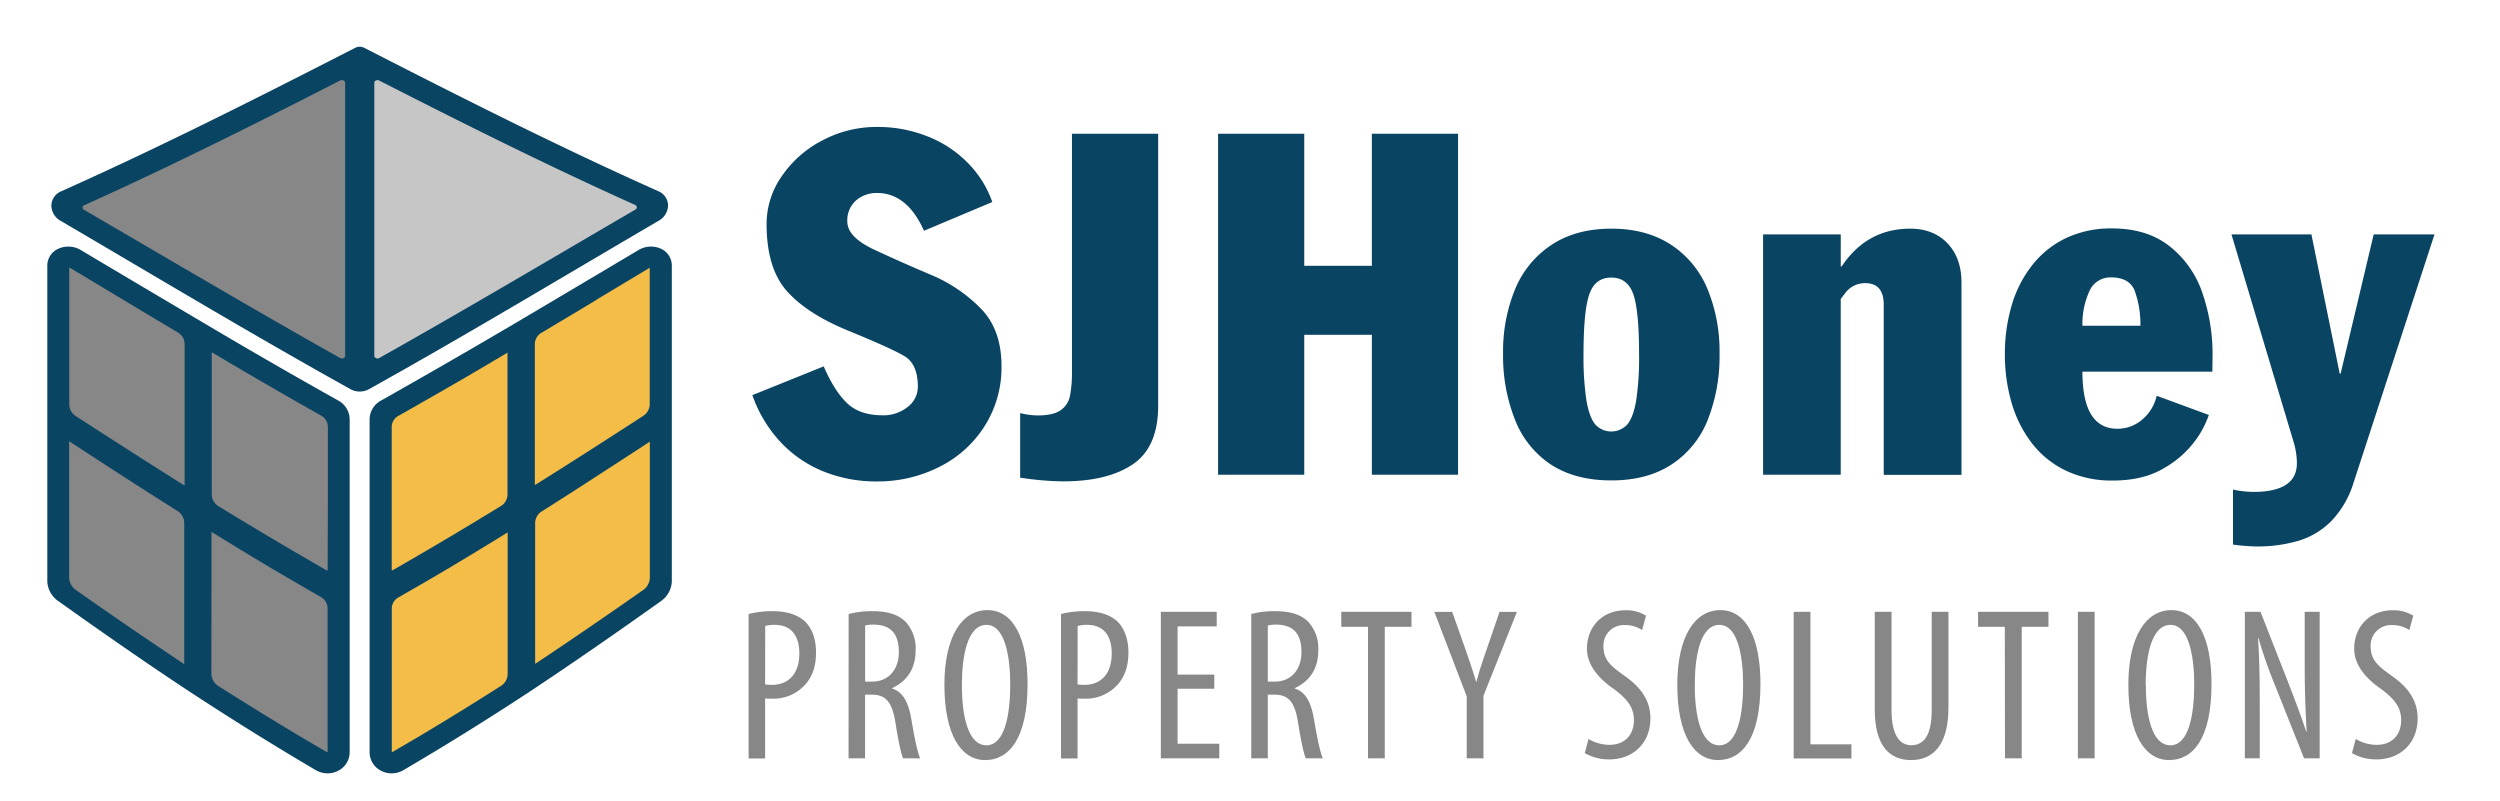
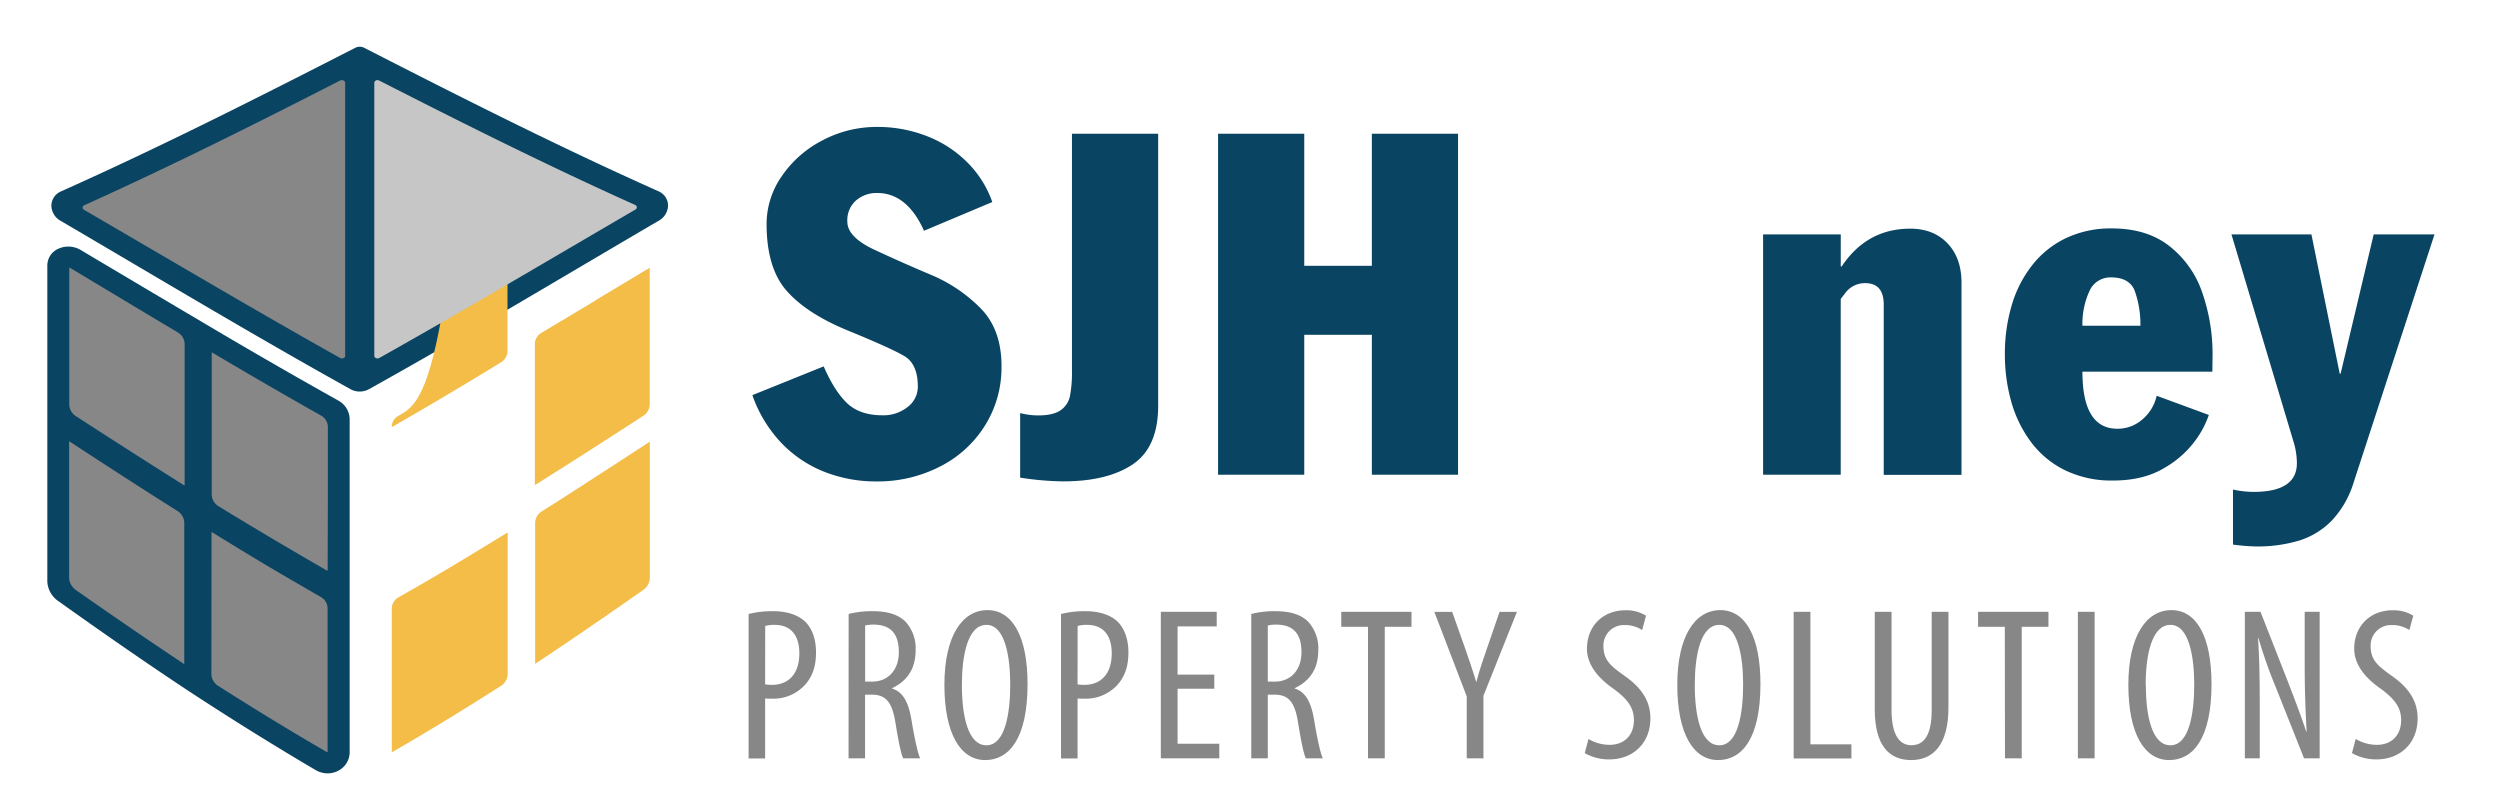
<svg xmlns="http://www.w3.org/2000/svg" viewBox="0 0 735.92 235.71">
  <defs>
    <style>
      .cls-1 {
        fill: #094463;
      }

      .cls-2 {
        fill: #878787;
      }

      .cls-3 {
        fill: #f3bd48;
      }

      .cls-4 {
        fill: #c6c6c6;
      }
    </style>
  </defs>
  <g id="Icon">
    <g>
      <g>
        <path class="cls-1" d="M99.63,117.94Q80.08,107,60.81,95.57q-18.5-10.93-37-21.95a7.12,7.12,0,0,0-6.59-.42,5.4,5.4,0,0,0-3.29,5v93A7.43,7.43,0,0,0,17.24,177c12.71,9.06,25.54,18,38.55,26.59,12.22,8,24.57,15.72,37.16,23.11a7.05,7.05,0,0,0,3.33.95,6.69,6.69,0,0,0,3.32-.79,6.12,6.12,0,0,0,3.33-5.43q0-49,0-98A6.34,6.34,0,0,0,99.63,117.94Z" />
-         <path class="cls-1" d="M194.52,73.2a7.12,7.12,0,0,0-6.59.42q-18.48,11-37,21.95-19.31,11.36-38.82,22.37a6.34,6.34,0,0,0-3.31,5.49q0,49,0,98a6.13,6.13,0,0,0,3.32,5.43,6.76,6.76,0,0,0,3.33.79,7,7,0,0,0,3.32-.95c12.6-7.39,25-15.12,37.17-23.11,13-8.63,25.83-17.53,38.55-26.59a7.43,7.43,0,0,0,3.27-5.81v-93A5.4,5.4,0,0,0,194.52,73.2Z" />
        <path class="cls-1" d="M193.78,56.28c-29.34-13.09-58-27.59-86.58-42.21a2.88,2.88,0,0,0-2.62,0C76,28.7,47.33,43.21,18,56.32a4.65,4.65,0,0,0-2.88,4.17A5.25,5.25,0,0,0,17.84,65c28.37,16.63,56.56,33.57,85.31,49.55a5.64,5.64,0,0,0,5.48,0c28.74-16,56.93-33,85.31-49.6a5.27,5.27,0,0,0,2.72-4.54A4.63,4.63,0,0,0,193.78,56.28Z" />
      </g>
      <g>
        <path class="cls-2" d="M94.48,175.77c-5.17-3-10.52-6.07-15.89-9.27S67.81,160,62.27,156.58l-.05,41.86a4.28,4.28,0,0,0,2.06,3.5c11,7,21.46,13.38,31.9,19.43a.24.24,0,0,0,.12,0h0s.09,0,.13,0l0-42.31A3.85,3.85,0,0,0,94.48,175.77Z" />
        <path class="cls-2" d="M52.28,150.45c-5.1-3.21-10.26-6.51-15.78-10.07-5.11-3.29-10.39-6.73-16.15-10.5v40.29a4.66,4.66,0,0,0,2.08,3.58c11.13,7.81,21.48,14.89,31.64,21.64a.33.33,0,0,0,.17.07h0l0-41.57A4.17,4.17,0,0,0,52.28,150.45Z" />
        <path class="cls-2" d="M52.37,97.88q-7.9-4.71-15.78-9.44l-1.2-.72-15-9v40.41a4.23,4.23,0,0,0,2,3.41c11.76,7.61,22.13,14.24,31.69,20.25a.38.38,0,0,0,.16.06l.11,0,0-41.55A4,4,0,0,0,52.37,97.88Z" />
        <path class="cls-2" d="M94.5,122.33c-5.08-2.86-10.41-5.91-15.86-9.07-5.21-3-10.55-6.15-16.31-9.56l0,41.91a4.1,4.1,0,0,0,2,3.41c11.18,6.85,21.61,13,31.87,18.91l.12,0h0a.25.25,0,0,0,.13,0l.06-21.18V125.61A3.82,3.82,0,0,0,94.5,122.33Z" />
      </g>
      <g>
        <path class="cls-3" d="M117.33,175.82a3.81,3.81,0,0,0-2,3.25v42.27h.12a.18.18,0,0,0,.09,0c10.44-6,20.87-12.4,31.9-19.42a4.2,4.2,0,0,0,2-3.44l0-41.77c-5.52,3.43-11,6.75-16.23,9.88S122.52,172.87,117.33,175.82Z" />
        <path class="cls-3" d="M159.53,150.5a4.15,4.15,0,0,0-2,3.39l0,41.51.12-.06c10.16-6.75,20.51-13.83,31.64-21.64a4.55,4.55,0,0,0,2-3.52V130c-5.73,3.76-11,7.17-16.06,10.44C169.77,144,164.61,147.3,159.53,150.5Z" />
        <path class="cls-3" d="M175.22,88.49q-7.89,4.74-15.78,9.45a3.89,3.89,0,0,0-2,3.28l0,41.55h0a.31.31,0,0,0,.13-.05c9.59-6,20-12.66,31.69-20.25a4.16,4.16,0,0,0,2-3.35V78.81l-15.46,9.28Z" />
-         <path class="cls-3" d="M117.31,122.39a3.75,3.75,0,0,0-2,3.23v42.27s.08,0,.12,0h0l.09,0c10.26-5.87,20.68-12.05,31.87-18.9a4,4,0,0,0,2-3.35l0-41.83c-5.71,3.39-11,6.52-16.23,9.53C127.71,116.48,122.38,119.53,117.31,122.39Z" />
+         <path class="cls-3" d="M117.31,122.39a3.75,3.75,0,0,0-2,3.23s.08,0,.12,0h0l.09,0c10.26-5.87,20.68-12.05,31.87-18.9a4,4,0,0,0,2-3.35l0-41.83c-5.71,3.39-11,6.52-16.23,9.53C127.71,116.48,122.38,119.53,117.31,122.39Z" />
      </g>
      <g>
        <path class="cls-2" d="M100.15,105.39a1.11,1.11,0,0,0,.51.14c.33,0,.94-.24.94-.79V24.38c0-.56-.62-.8-1-.8h0a1,1,0,0,0-.48.12C76.33,35.88,50.69,48.76,24.76,60.43a.72.72,0,0,0-.44.63.73.73,0,0,0,.37.68q9.37,5.46,18.73,10.94C62,83.52,81.1,94.73,100.15,105.39Z" />
        <path class="cls-4" d="M187,60.35C161,48.68,135.39,35.84,111.6,23.7a1.07,1.07,0,0,0-.48-.12h0c-.32,0-.94.24-.94.8v80.35c0,.56.61.79.94.79a1.1,1.1,0,0,0,.52-.14c18.76-10.53,37.64-21.59,55.9-32.29q9.77-5.73,19.54-11.43a.7.7,0,0,0,.37-.67A.72.72,0,0,0,187,60.35Z" />
      </g>
    </g>
  </g>
  <g id="SJHoney">
    <g>
      <path class="cls-2" d="M220.37,180.74a28.12,28.12,0,0,1,7.1-.83c4,0,7.36,1,9.6,3.13,2.05,2.05,3.14,5.19,3.14,9,0,4-1,6.66-2.63,8.83a12.54,12.54,0,0,1-10.17,4.8c-.84,0-1.48,0-2.18-.06v17.66h-4.86Zm4.86,20.73a15.11,15.11,0,0,0,2,.13c4.8,0,8.07-3.14,8.07-9.28,0-4.41-1.79-8.38-7.3-8.38a10.19,10.19,0,0,0-2.75.32Z" />
      <path class="cls-2" d="M249.81,180.74a27,27,0,0,1,7-.83c4.28,0,7.48.89,9.72,3.07a11.6,11.6,0,0,1,3,8.44c0,5.51-2.56,9.09-6.91,11.14v.13c3.2,1,4.86,4,5.76,9.66,1,5.89,1.85,9.54,2.49,10.88h-5c-.64-1.28-1.47-5.38-2.3-10.62-1-6-2.82-8.13-7-8.13h-1.92v18.75h-4.86Zm4.86,19.9h2.11c4.67,0,7.81-3.46,7.81-8.64,0-5-2-8.06-7.3-8.13a10.13,10.13,0,0,0-2.62.26Z" />
      <path class="cls-2" d="M302.48,201.34c0,16.19-5.51,22.4-12.48,22.4-7.17,0-12-7.61-12-22.14,0-14.27,5.18-22,12.67-22S302.48,187.59,302.48,201.34Zm-19.33.32c0,8.9,1.73,17.73,7.23,17.73s7-9.41,7-17.85c0-8.07-1.48-17.6-7-17.6S283.15,192.9,283.15,201.66Z" />
      <path class="cls-2" d="M312.33,180.74a28.27,28.27,0,0,1,7.11-.83c4,0,7.36,1,9.6,3.13,2,2.05,3.13,5.19,3.13,9,0,4-1,6.66-2.62,8.83a12.57,12.57,0,0,1-10.18,4.8c-.83,0-1.47,0-2.17-.06v17.66h-4.87Zm4.87,20.73a15,15,0,0,0,2,.13c4.8,0,8.06-3.14,8.06-9.28,0-4.41-1.79-8.38-7.29-8.38a10.19,10.19,0,0,0-2.75.32Z" />
      <path class="cls-2" d="M357.45,202.75H346.64v16.19h12.28v4.29H341.71V180.1h16.45v4.29H346.64v14.2h10.81Z" />
      <path class="cls-2" d="M368.33,180.74a27.08,27.08,0,0,1,7-.83c4.29,0,7.49.89,9.73,3.07a11.6,11.6,0,0,1,3,8.44c0,5.51-2.56,9.09-6.91,11.14v.13c3.2,1,4.86,4,5.75,9.66,1,5.89,1.86,9.54,2.5,10.88h-5c-.64-1.28-1.47-5.38-2.31-10.62-.95-6-2.81-8.13-7-8.13H373.2v18.75h-4.87Zm4.87,19.9h2.11c4.67,0,7.8-3.46,7.8-8.64,0-5-2-8.06-7.29-8.13a10.13,10.13,0,0,0-2.62.26Z" />
      <path class="cls-2" d="M402.7,184.51h-7.87V180.1H415.5v4.41h-7.87v38.72H402.7Z" />
      <path class="cls-2" d="M431.76,223.23V205l-9.54-24.89h5.25l3.84,10.81c1,3,2.24,6.4,3.2,9.73h.12c.84-3.33,2-6.59,3.14-9.92l3.65-10.62h5.12l-9.86,24.7v18.43Z" />
      <path class="cls-2" d="M467.6,217.53a12.23,12.23,0,0,0,6.14,1.73c4.54,0,7.23-2.94,7.23-7.29,0-4-2.3-6.4-5.7-9-3.45-2.37-8.12-6.4-8.12-12,0-6.53,4.54-11.33,11.39-11.33a11,11,0,0,1,6,1.6l-1.15,4.23a9,9,0,0,0-5.12-1.47,6,6,0,0,0-6.27,6.14c0,4.29,2.24,5.95,6.34,8.89,5.18,3.65,7.48,7.62,7.48,12.42,0,7.42-5.18,12.09-12.09,12.09a14.32,14.32,0,0,1-7.23-1.85Z" />
      <path class="cls-2" d="M518.22,201.34c0,16.19-5.51,22.4-12.48,22.4-7.17,0-12-7.61-12-22.14,0-14.27,5.18-22,12.67-22S518.22,187.59,518.22,201.34Zm-19.33.32c0,8.9,1.73,17.73,7.23,17.73s7-9.41,7-17.85c0-8.07-1.47-17.6-7-17.6S498.89,192.9,498.89,201.66Z" />
      <path class="cls-2" d="M528,180.1h4.93v39H545v4.16H528Z" />
      <path class="cls-2" d="M556.81,180.1V209c0,7.75,2.62,10.37,5.82,10.37,3.65,0,6-2.81,6-10.37V180.1h4.93v28.16c0,11.19-4.61,15.48-11,15.48s-10.69-4.22-10.69-14.91V180.1Z" />
      <path class="cls-2" d="M590.15,184.51h-7.87V180.1H603v4.41h-7.87v38.72h-4.93Z" />
      <path class="cls-2" d="M616.59,180.1v43.13h-4.93V180.1Z" />
      <path class="cls-2" d="M651,201.34c0,16.19-5.5,22.4-12.48,22.4-7.17,0-12-7.61-12-22.14,0-14.27,5.19-22,12.68-22S651,187.59,651,201.34Zm-19.33.32c0,8.9,1.73,17.73,7.24,17.73s7-9.41,7-17.85c0-8.07-1.47-17.6-7-17.6S631.62,192.9,631.62,201.66Z" />
      <path class="cls-2" d="M660.81,223.23V180.1h4.61l7.93,20.22c1.79,4.67,4,10.37,5.51,15H679c-.38-6.78-.57-12.35-.57-19.84V180.1h4.41v43.13h-4.6L670,202.5a139.87,139.87,0,0,1-5.18-14.66h-.13c.39,5.76.51,11.26.51,20.48v14.91Z" />
      <path class="cls-2" d="M693.45,217.53a12.26,12.26,0,0,0,6.14,1.73c4.55,0,7.23-2.94,7.23-7.29,0-4-2.3-6.4-5.69-9-3.46-2.37-8.13-6.4-8.13-12,0-6.53,4.54-11.33,11.39-11.33a11.05,11.05,0,0,1,6,1.6l-1.15,4.23a9,9,0,0,0-5.12-1.47,6,6,0,0,0-6.28,6.14c0,4.29,2.24,5.95,6.34,8.89,5.18,3.65,7.49,7.62,7.49,12.42,0,7.42-5.19,12.09-12.1,12.09a14.36,14.36,0,0,1-7.23-1.85Z" />
    </g>
  </g>
  <g id="SJHoney-2" data-name="SJHoney">
    <g>
      <path class="cls-1" d="M221.47,116.32l21-8.47c2.09,4.82,4.37,8.43,6.87,10.82s6,3.58,10.44,3.58a11.4,11.4,0,0,0,7.4-2.45,7.45,7.45,0,0,0,3-6q0-6.65-4-9t-16.32-7.39q-12.28-5-18.25-11.75t-5.95-19.8a24.6,24.6,0,0,1,4.47-14,32.45,32.45,0,0,1,12-10.55,33.85,33.85,0,0,1,16-3.94,39.55,39.55,0,0,1,15.14,2.87,34,34,0,0,1,11.83,7.92,30.84,30.84,0,0,1,7,11.31L272,67.93q-5-11.13-13.83-11.12A9.2,9.2,0,0,0,252,59a7.75,7.75,0,0,0-2.57,6.25q0,4.55,8,8.28T274,80.88a44.77,44.77,0,0,1,14.66,9.87q6.15,6.24,6.15,17a32.16,32.16,0,0,1-5,17.73,33.32,33.32,0,0,1-13.39,12,40,40,0,0,1-18.29,4.24,41.31,41.31,0,0,1-15.75-2.95,35.45,35.45,0,0,1-12.64-8.67A39.27,39.27,0,0,1,221.47,116.32Z" />
      <path class="cls-1" d="M340.93,39.36v80.06q0,12.17-7.42,17.22T313,141.7a87.27,87.27,0,0,1-12.7-1.1v-19a22.12,22.12,0,0,0,5.21.69q4.51,0,6.69-1.52a6.65,6.65,0,0,0,2.76-4.2,36.41,36.41,0,0,0,.59-7.4V39.36Z" />
      <path class="cls-1" d="M358.56,139.74V39.36h25.37V78.25h19.9V39.36H429.2V139.74H403.83V98.56h-19.9v41.18Z" />
-       <path class="cls-1" d="M442.46,104.07A48,48,0,0,1,446.05,85a28.69,28.69,0,0,1,10.79-13q7.19-4.69,17.48-4.69T491.83,72A28.59,28.59,0,0,1,502.6,85a48.18,48.18,0,0,1,3.58,19.09,50.86,50.86,0,0,1-3.5,19.57A27.85,27.85,0,0,1,492,136.76q-7.16,4.67-17.72,4.66t-17.72-4.66A27.93,27.93,0,0,1,446,123.64,50.87,50.87,0,0,1,442.46,104.07Zm23.68,0a86.59,86.59,0,0,0,.86,13.84q.87,5,2.62,7.06a6.39,6.39,0,0,0,9.38,0q1.77-2.07,2.63-7a85.28,85.28,0,0,0,.86-13.83q0-12.63-1.7-17.53c-1.14-3.26-3.3-4.9-6.49-4.9s-5.32,1.64-6.45,4.9S466.14,95.67,466.14,104.09Z" />
      <path class="cls-1" d="M519,139.74V69h22.86v9.43h.27q7.41-11.11,20.17-11.12,6.88,0,11,4.34t4.1,11.6v56.53H554.51V89.68q0-6.33-5.47-6.33a7.19,7.19,0,0,0-5.92,3L541.85,88v51.74Z" />
      <path class="cls-1" d="M651.25,109.41H613q0,16.8,10.29,16.8a11.05,11.05,0,0,0,7.32-2.71,12.79,12.79,0,0,0,4.25-7l15.35,5.65a27.57,27.57,0,0,1-3.85,7.35,29.27,29.27,0,0,1-9.18,8.21q-6.13,3.75-15.3,3.75A31.37,31.37,0,0,1,608,138.48a27.67,27.67,0,0,1-10-8.18,36.1,36.1,0,0,1-5.9-11.89,51,51,0,0,1-1.93-14.2,50.17,50.17,0,0,1,2-14.3,34.88,34.88,0,0,1,6-11.79,27.84,27.84,0,0,1,9.94-8,30.73,30.73,0,0,1,13.58-2.88q10.35,0,17,5.27a29.44,29.44,0,0,1,9.62,13.72,55.23,55.23,0,0,1,3,18.36ZM613,95.88h17.07a29.18,29.18,0,0,0-1.73-10.42q-1.61-3.79-6.87-3.8A6.72,6.72,0,0,0,615,85.83,23.15,23.15,0,0,0,613,95.88Z" />
      <path class="cls-1" d="M656.87,69h23.54l8.33,41H689l9.74-41h17.9L692.84,142a28.41,28.41,0,0,1-6.4,11.2,22.9,22.9,0,0,1-9.62,5.92,42.57,42.57,0,0,1-12.76,1.74,59.53,59.53,0,0,1-6.74-.55V144.11a29.39,29.39,0,0,0,6,.69q12.81,0,12.81-8.44a21.87,21.87,0,0,0-1-6.37Z" />
    </g>
  </g>
</svg>